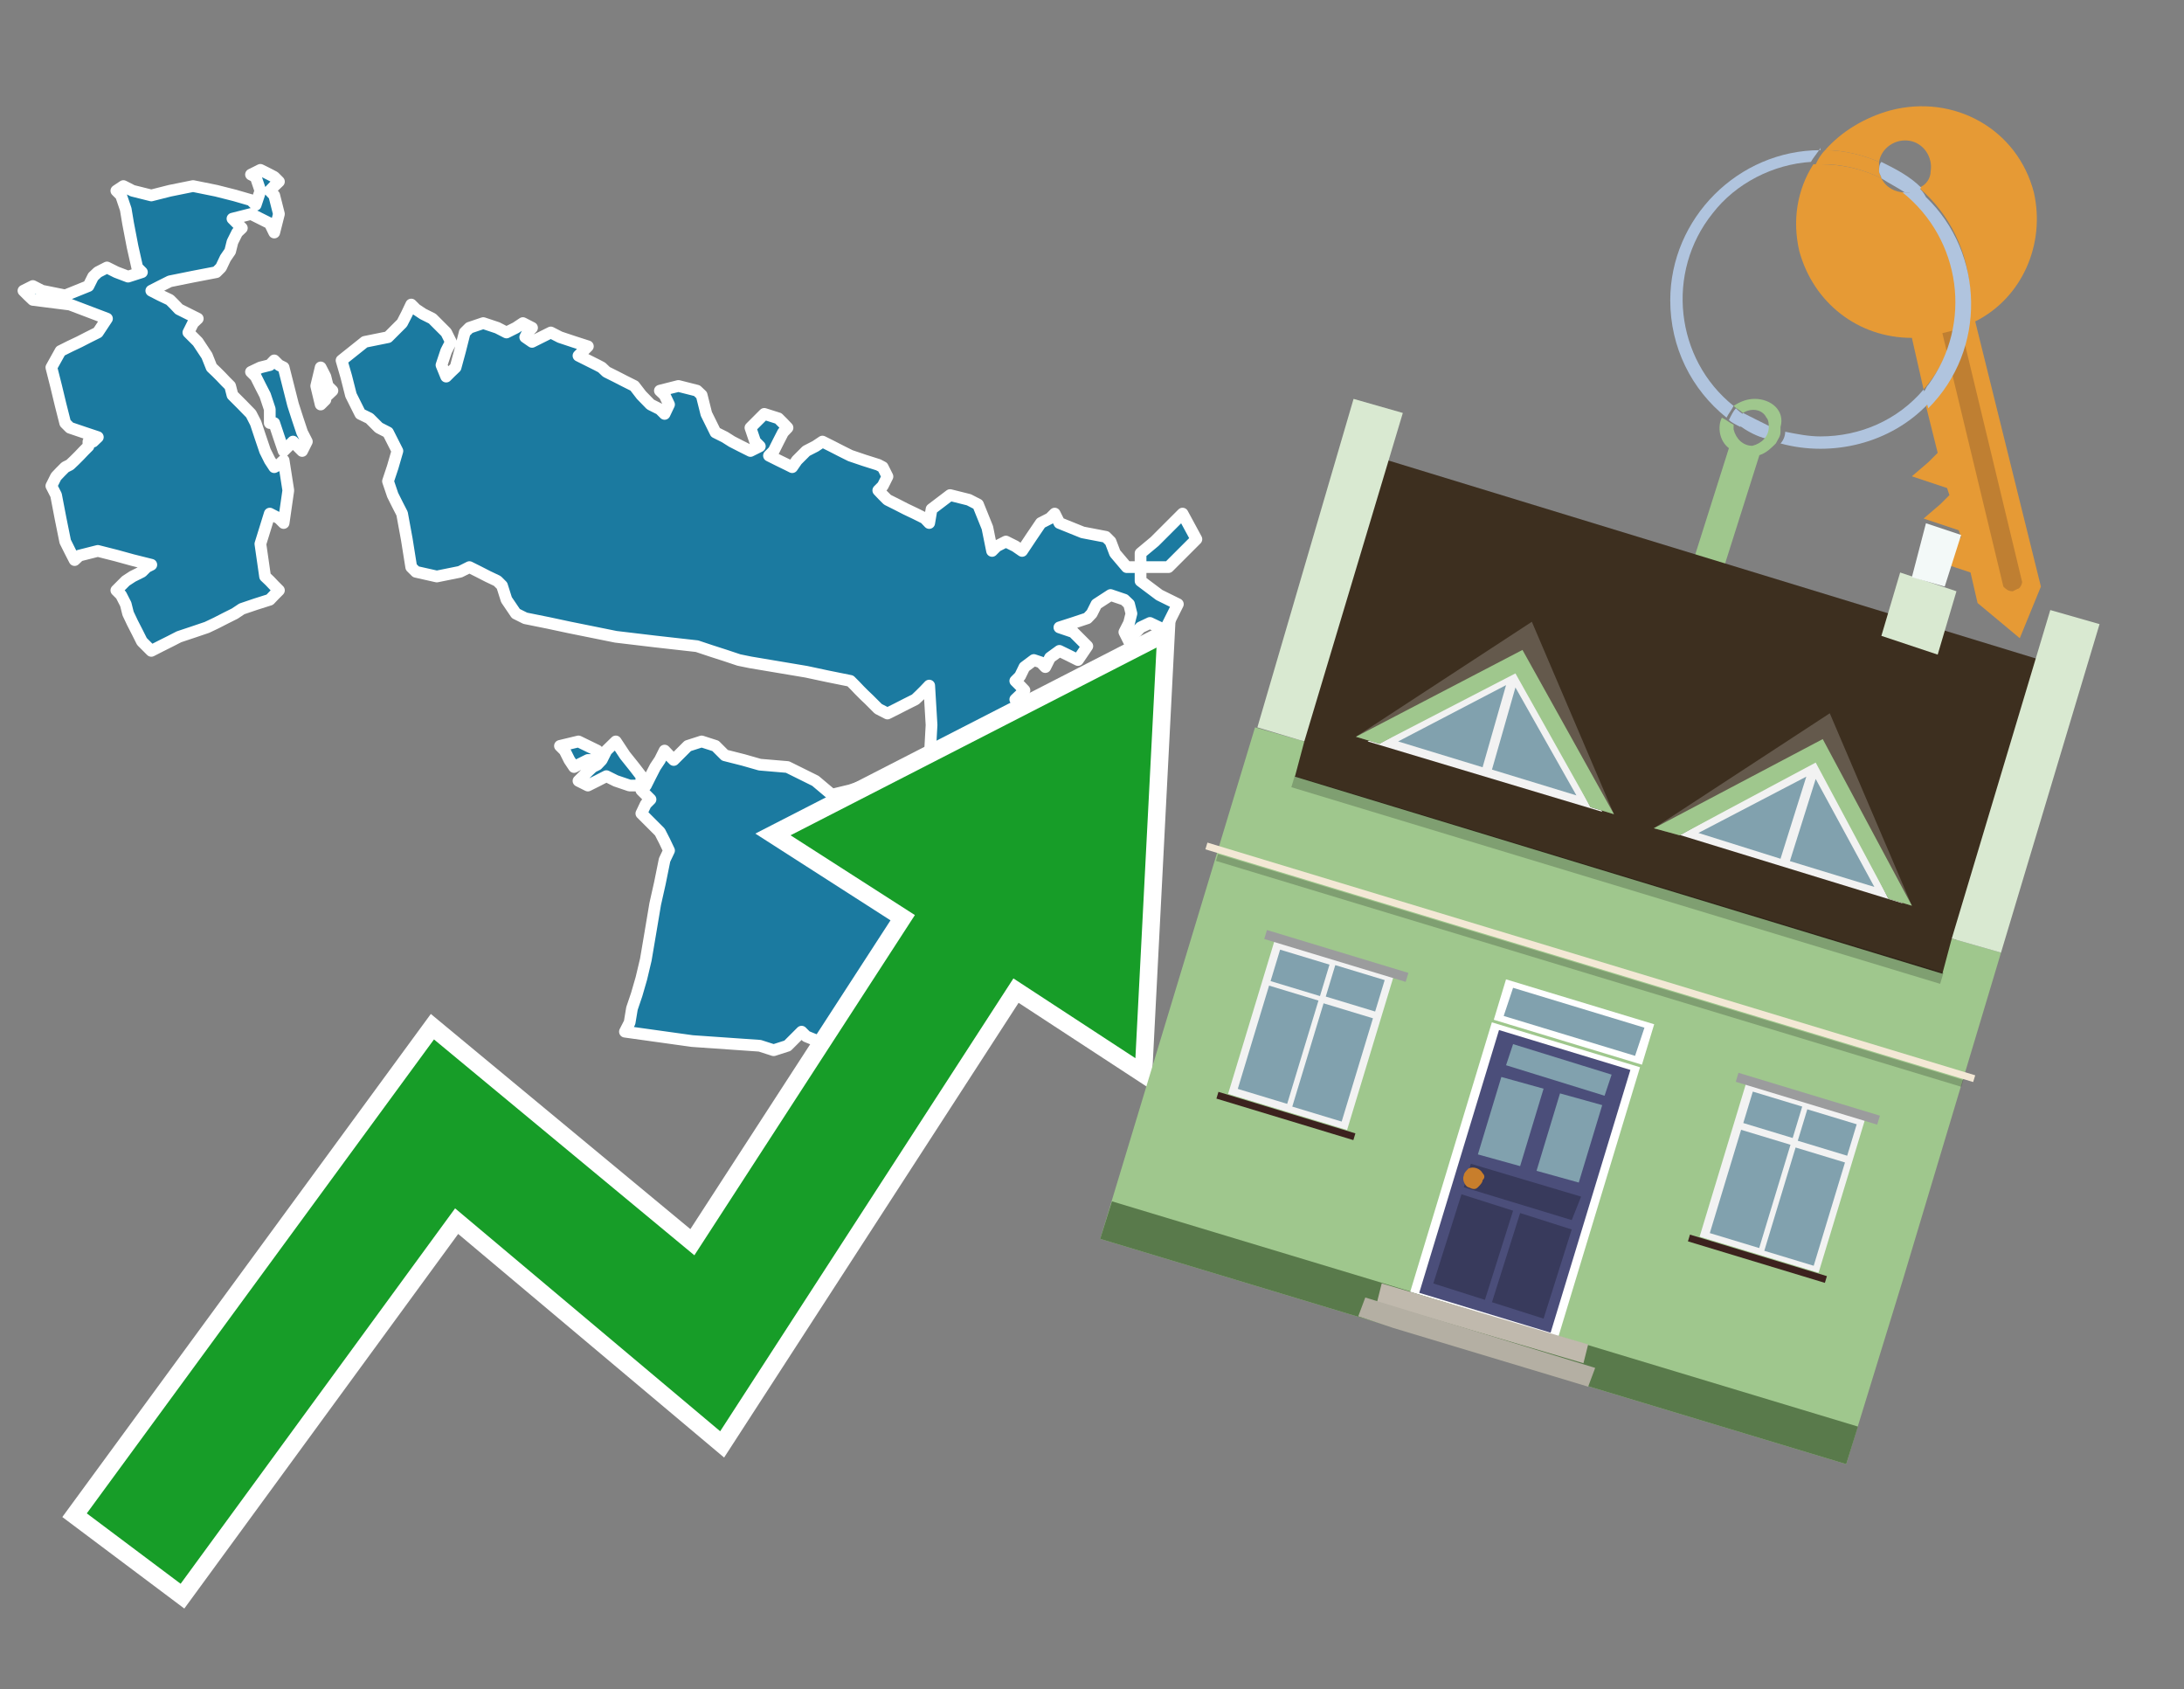
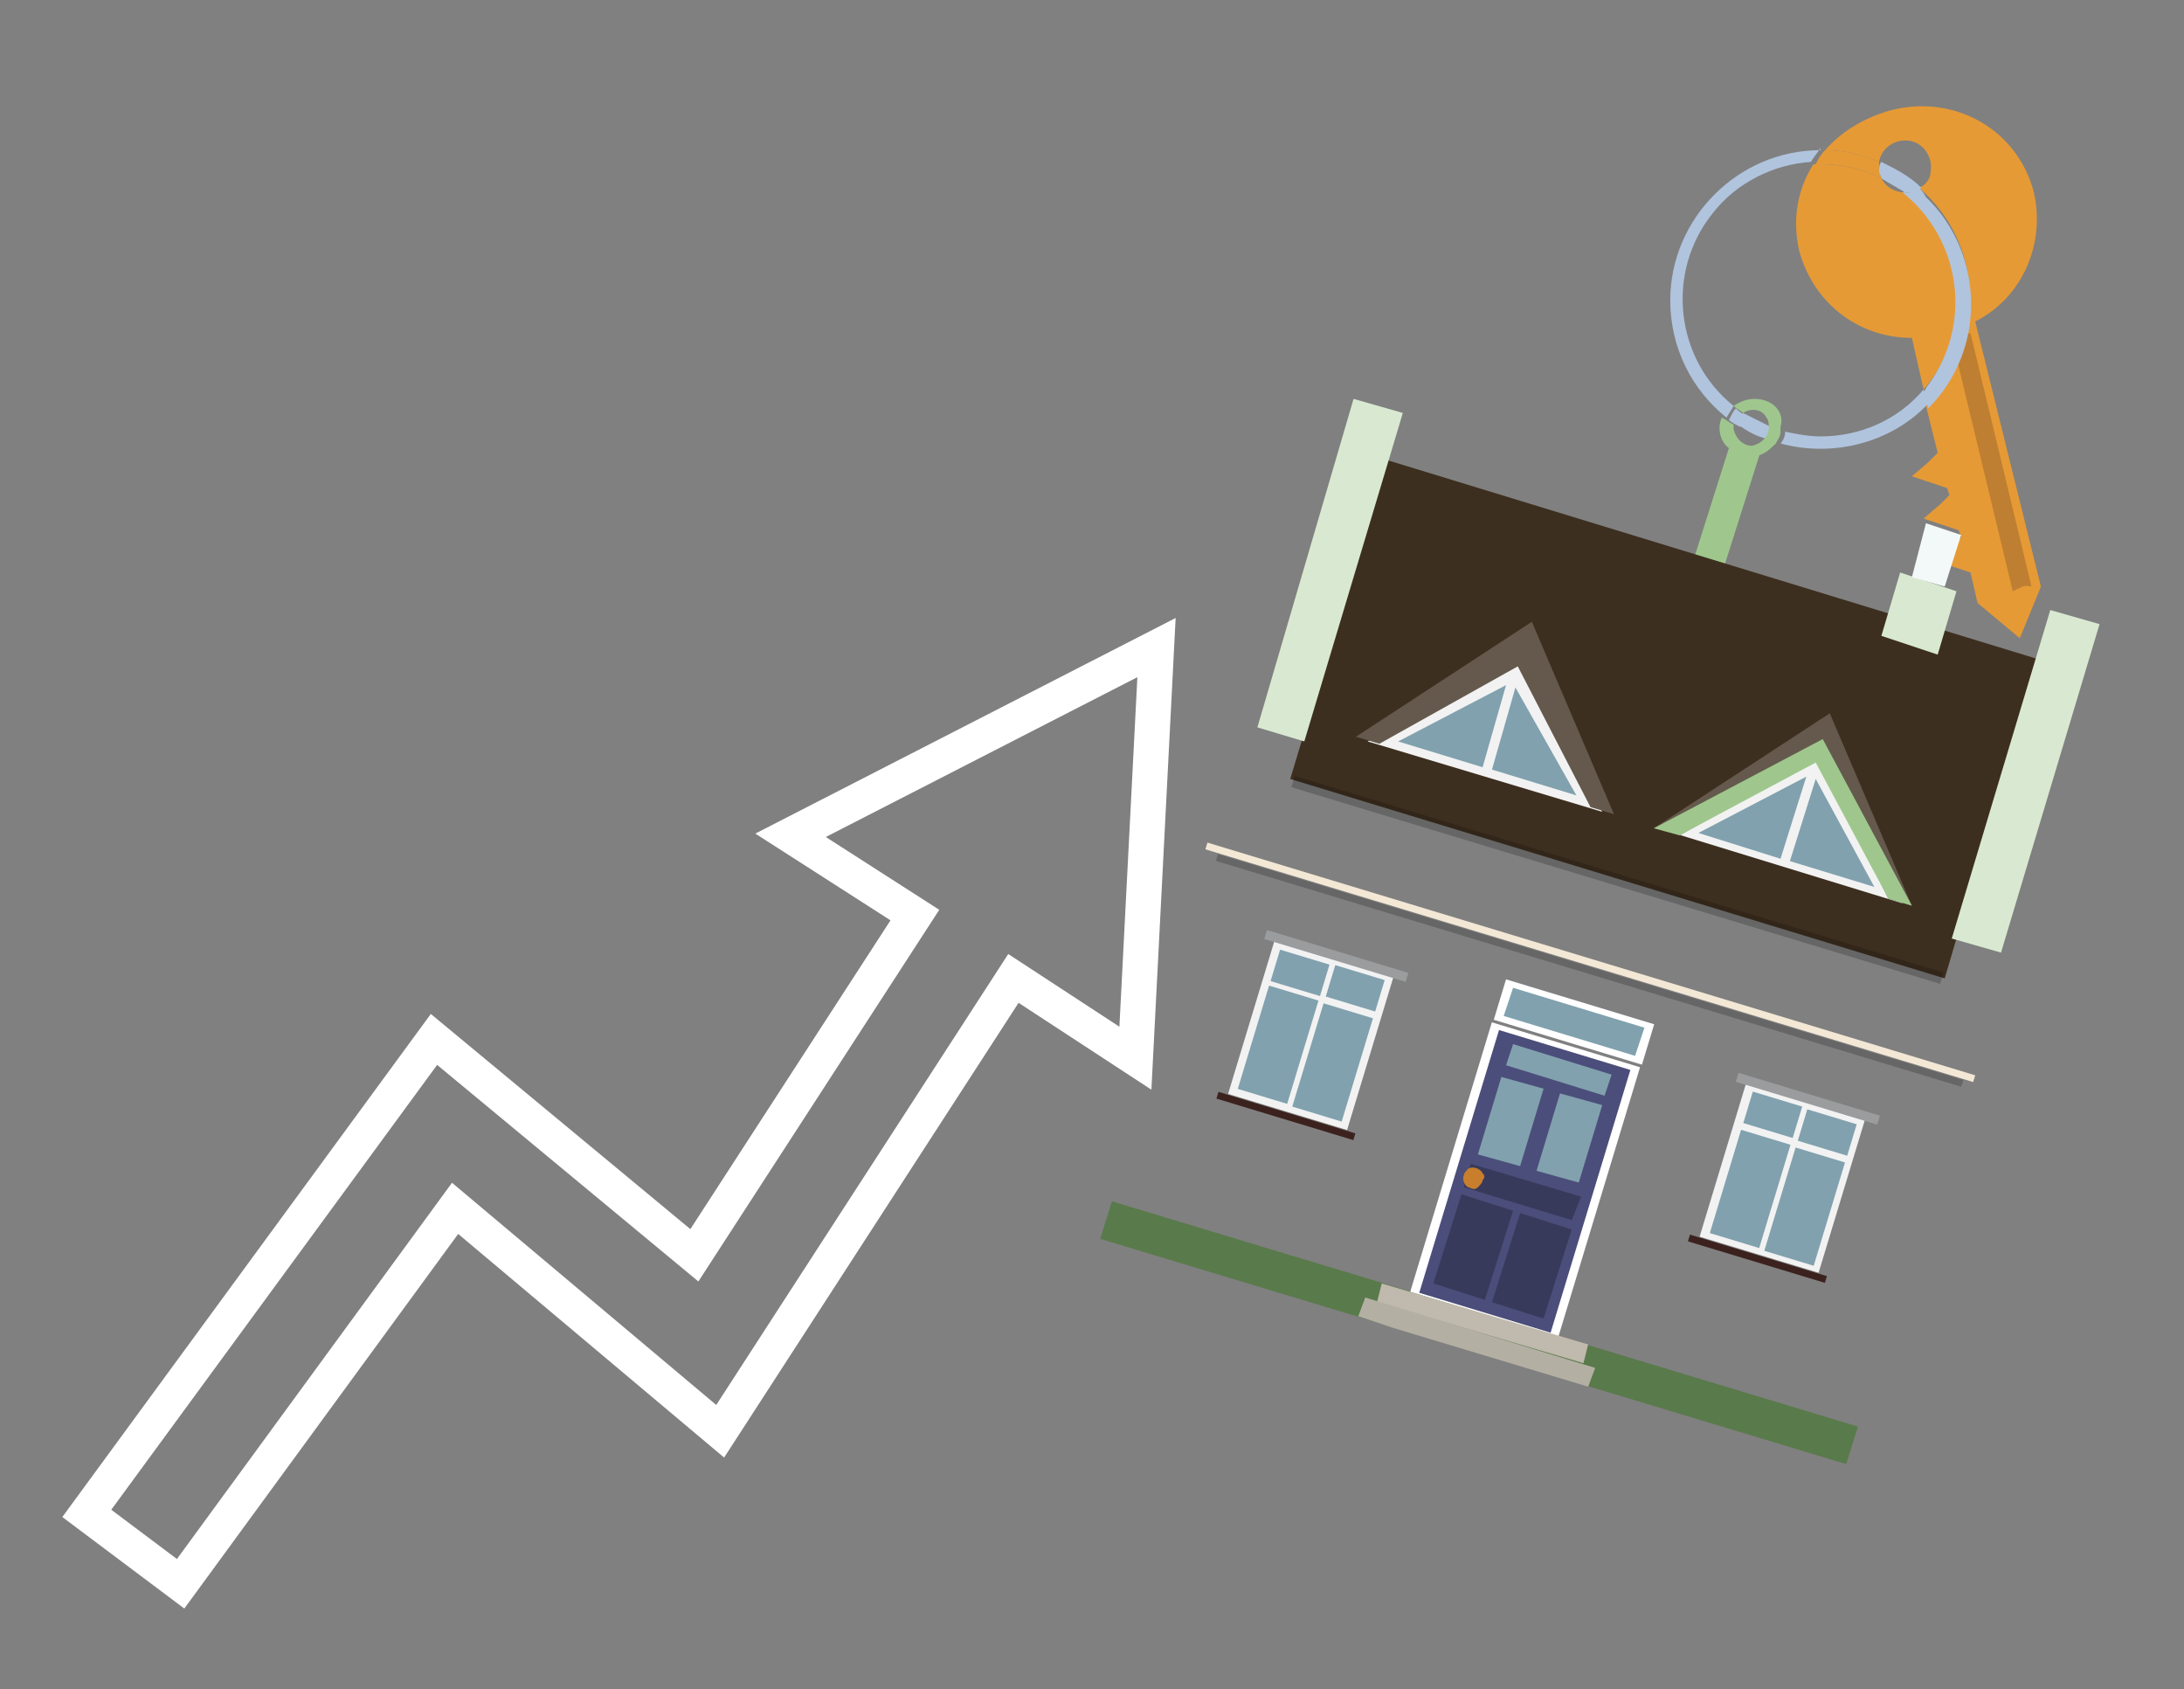
<svg xmlns="http://www.w3.org/2000/svg" version="1.1" id="Text" x="0px" y="0px" width="93.1px" height="72px" viewBox="0 0 93.1 72" style="enable-background:new 0 0 93.1 72;" xml:space="preserve">
  <rect x="0" y="0" width="93.1" height="72" fill="#808080" stroke="none" />
  <style type="text/css">
	.st0{fill:#1B7AA0;stroke:#FFFFFF;stroke-width:0.5;stroke-linejoin:round;}
	.st1{fill:none;stroke:#FFFFFF;stroke-width:1.5;stroke-miterlimit:10;}
	.st2{fill:#179D28;}
	.st3{fill:#E69A35;}
	.st4{fill:#B0C4DE;}
	.st5{fill:#9FC78D;}
	.st6{fill:#BF7F32;}
	.st7{fill-rule:evenodd;clip-rule:evenodd;fill:#3D2F1F;}
	.st8{fill-rule:evenodd;clip-rule:evenodd;fill:#9FC78D;}
	.st9{opacity:0.2;enable-background:new    ;}
	.st10{fill-rule:evenodd;clip-rule:evenodd;fill:#D9E9D1;}
	.st11{fill-rule:evenodd;clip-rule:evenodd;fill:#597A4B;}
	.st12{fill-rule:evenodd;clip-rule:evenodd;fill:#F3F9F8;}
	.st13{fill:#FFFFFF;}
	.st14{fill:#4B4E7A;}
	.st15{fill:#81A1AE;}
	.st16{fill:#383A5C;}
	.st17{fill:#C87E2C;}
	.st18{fill-rule:evenodd;clip-rule:evenodd;fill:#C0B9AD;}
	.st19{fill-rule:evenodd;clip-rule:evenodd;fill:#B4AFA3;}
	.st20{fill:#F3E8D5;}
	.st21{fill:#F2F2F2;}
	.st22{fill:#9B9C9D;}
	.st23{fill:#3C221E;}
	.st24{fill-rule:evenodd;clip-rule:evenodd;fill:#F2F2F2;}
	.st25{fill-rule:evenodd;clip-rule:evenodd;fill:#64594C;}
	.st26{fill-rule:evenodd;clip-rule:evenodd;fill:#81A1AE;}
</style>
-   <path class="st0" d="M26.84,33.48L26.25,33.28L25.85,33.08L25.46,33.28L25.06,33.48L24.66,33.28L24.86,33.08L25.06,32.88L25.26,32.69L25.46,32.59L25.65,32.39L25.85,31.99L26.25,31.6L26.64,32.19L27.04,32.69L27.34,33.08L27.34,33.48ZM48.62,24.76L49.42,25.36L50.21,25.75L50.01,26.15L49.81,26.55L49.61,26.94L49.42,26.74L49.02,26.55L48.62,26.74L48.43,26.94L48.23,27.14L48.13,27.34L47.93,26.94L48.13,26.55L48.23,26.15L48.13,25.75L47.93,25.56L47.34,25.36L46.74,25.75L46.54,26.15L46.35,26.35L45.75,26.55L45.16,26.74L45.75,26.94L46.35,27.54L45.95,28.13L45.55,27.93L45.16,27.74L44.76,28.03L44.56,28.43L44.37,28.23L44.07,28.13L43.67,28.43L43.48,28.82L43.28,29.02L43.48,29.22L43.67,29.42L43.48,29.62L43.28,29.81L43.48,30.01L43.67,30.21L43.77,30.41L43.97,30.8L44.17,31.2L44.37,31.6L44.17,31.99L43.97,33.08L43.77,34.27L43.67,34.67L43.48,35.06L43.28,35.46L43.08,35.85L42.88,36.35L43.28,36.94L43.67,37.34L43.28,37.74L42.88,37.54L42.68,37.34L42.49,37.93L42.29,38.53L42.09,38.92L41.69,39.32L41.3,39.52L40.9,39.72L40.5,39.91L40.31,40.11L40.11,40.31L39.91,40.51L39.71,40.71L39.61,40.9L39.42,41.1L39.22,41.2L39.02,41.6L38.62,41.99L38.23,42.19L37.63,42.39L37.04,42.59L37.24,42.78L37.44,43.38L37.24,43.97L37.04,44.37L36.64,44.76L36.25,44.57L36.05,44.37L35.85,44.17L35.65,43.97L35.46,44.17L34.86,44.37L34.37,44.17L34.17,43.97L33.97,44.17L33.77,44.37L33.57,44.57L32.98,44.76L32.39,44.57L29.51,44.37L26.64,43.97L26.84,43.58L26.94,42.98L27.14,42.39L27.34,41.7L27.53,40.9L27.73,39.72L27.93,38.53L28.13,37.64L28.33,36.65L28.52,36.25L28.33,35.85L28.13,35.46L27.73,35.06L27.34,34.67L27.53,34.27L27.73,34.07L27.53,33.87L27.34,33.68L27.53,33.48L27.73,33.08L27.93,32.69L28.13,32.39L28.33,31.99L28.52,32.19L28.72,32.39L28.92,32.19L29.12,31.99L29.32,31.79L29.91,31.6L30.5,31.79L30.7,31.99L30.9,32.19L31.69,32.39L32.39,32.59L33.57,32.69L34.76,33.28L35.46,33.87L36.25,33.68L36.84,33.48L37.44,33.28L38.43,33.08L39.42,32.88L39.61,32.69L39.71,30.9L39.61,29.22L39.42,29.42L39.22,29.62L39.02,29.81L38.62,30.01L38.23,30.21L37.83,30.41L37.44,30.21L37.24,30.01L37.04,29.81L36.84,29.62L36.64,29.42L36.45,29.22L36.25,29.02L35.26,28.82L34.37,28.63L33.18,28.43L31.99,28.23L31.5,28.13L30.9,27.93L30.31,27.74L29.71,27.54L27.93,27.34L26.25,27.14L25.26,26.94L24.27,26.74L23.38,26.55L22.39,26.35L21.99,26.15L21.59,25.56L21.4,24.96L21.2,24.76L20.8,24.57L20.41,24.37L20.01,24.17L19.61,24.37L18.62,24.57L17.73,24.37L17.53,24.17L17.34,22.98L17.14,21.89L16.94,21.5L16.74,21.1L16.54,20.51L16.74,19.91L16.94,19.22L16.54,18.43L16.15,18.23L15.95,18.03L15.75,17.83L15.36,17.64L14.96,16.84L14.76,16.05L14.56,15.36L15.55,14.57L16.54,14.37L16.74,14.17L16.94,13.97L17.14,13.77L17.34,13.38L17.53,12.98L17.73,13.18L18.03,13.38L18.43,13.58L18.62,13.77L18.82,13.97L19.02,14.17L19.22,14.57L19.02,14.96L18.82,15.56L19.02,16.05L19.22,15.85L19.42,15.66L19.61,14.96L19.81,14.17L20.01,13.97L20.6,13.77L21.2,13.97L21.59,14.17L21.99,13.97L22.29,13.77L22.68,13.97L22.49,14.17L22.39,14.37L22.68,14.57L23.08,14.37L23.48,14.17L23.87,14.37L24.47,14.57L25.06,14.76L24.86,14.96L24.66,15.16L25.06,15.36L25.46,15.56L25.65,15.66L25.85,15.85L26.25,16.05L26.64,16.25L27.04,16.45L27.34,16.84L27.73,17.24L28.13,17.44L28.33,17.64L28.52,17.24L28.33,16.84L28.13,16.65L28.92,16.45L29.71,16.65L29.91,16.84L30.11,17.64L30.5,18.43L30.9,18.63L31.2,18.82L31.59,19.02L31.99,19.22L32.39,19.02L32.19,18.82L31.99,18.23L32.58,17.64L33.18,17.83L33.38,18.03L33.57,18.23L33.38,18.43L33.18,18.82L32.98,19.22L32.78,19.42L33.18,19.62L33.57,19.81L33.77,19.91L33.97,19.62L34.37,19.22L34.76,19.02L35.06,18.82L35.46,19.02L35.85,19.22L36.25,19.42L36.84,19.62L37.44,19.81L37.63,19.91L37.83,20.31L37.63,20.71L37.44,20.9L37.63,21.1L37.83,21.3L38.23,21.5L38.62,21.7L39.02,21.89L39.42,22.09L39.61,22.29L39.71,21.7L40.5,21.1L41.3,21.3L41.69,21.5L42.09,22.49L42.29,23.48L42.49,23.28L42.88,23.08L43.28,23.28L43.57,23.48L43.97,22.88L44.37,22.29L44.76,22.09L44.96,21.89L45.16,22.29L46.15,22.69L47.14,22.88L47.34,23.08L47.53,23.58L48.03,24.17L48.62,24.17ZM43.67,36.55L44.07,36.25L44.37,36.45L44.56,36.65L44.76,36.74L44.96,36.94L45.16,37.14L44.56,37.34L43.97,37.14L43.77,36.94L43.67,36.94ZM25.06,32.39L24.66,32.59L24.47,32.69L24.27,32.39L24.07,31.99L23.87,31.79L24.66,31.6L25.46,31.99L25.46,32.39ZM13.87,17.04L13.67,17.24L13.48,16.45L13.67,15.66L13.87,16.05L13.97,16.45L14.17,16.65L13.97,16.84L13.87,16.84ZM48.62,23.58L49.22,23.08L49.81,22.49L50.41,21.89L51.0,22.98L49.81,24.17L48.62,24.17ZM3.97,18.82L4.17,18.63L3.57,18.43L2.98,18.23L2.78,18.03L2.58,17.24L2.39,16.45L2.19,15.66L2.58,14.96L2.98,14.76L3.38,14.57L3.77,14.37L4.17,14.17L4.56,13.58L2.98,12.98L1.4,12.78L1.2,12.59L1.0,12.39L1.4,12.19L1.79,12.39L2.78,12.59L3.77,12.19L3.97,11.79L4.17,11.6L4.56,11.4L4.96,11.6L5.46,11.79L6.05,11.6L5.85,11.4L5.65,10.51L5.46,9.52L5.36,8.92L5.16,8.33L4.96,8.13L5.26,7.93L5.65,8.13L6.45,8.33L7.24,8.13L8.23,7.93L9.22,8.13L10.01,8.33L10.7,8.53L10.9,8.73L11.1,8.13L10.9,7.54L10.7,7.44L11.1,7.24L11.5,7.44L11.69,7.54L11.89,7.74L11.69,7.93L11.5,8.13L11.69,8.33L11.89,9.12L11.69,9.91L11.5,9.52L10.7,9.12L9.91,9.32L10.11,9.52L10.31,9.72L10.11,9.91L9.91,10.31L9.81,10.71L9.61,11.0L9.42,11.4L9.22,11.6L8.23,11.79L7.24,11.99L6.84,12.19L6.45,12.39L6.84,12.59L7.24,12.78L7.44,12.98L7.63,13.18L8.03,13.38L8.43,13.58L8.23,13.77L8.03,14.17L8.43,14.57L8.82,15.16L9.02,15.66L9.22,15.85L9.42,16.05L9.61,16.25L9.81,16.45L9.91,16.84L10.31,17.24L10.7,17.64L10.9,18.03L11.1,18.63L11.3,19.22L11.5,19.62L11.69,19.91L11.89,19.81L12.09,19.62L12.29,20.9L12.09,22.29L11.89,22.09L11.5,21.89L11.1,23.18L11.3,24.57L11.5,24.76L11.69,24.96L11.89,25.16L11.69,25.36L11.5,25.56L10.9,25.75L10.31,25.95L10.01,26.15L9.61,26.35L9.22,26.55L8.82,26.74L8.23,26.94L7.63,27.14L7.24,27.34L6.84,27.54L6.45,27.74L6.05,27.34L5.85,26.94L5.65,26.55L5.46,26.15L5.36,25.75L5.16,25.36L4.96,25.16L5.16,24.96L5.36,24.76L5.65,24.57L6.05,24.37L6.25,24.17L6.45,24.07L5.65,23.87L4.96,23.68L4.17,23.48L3.38,23.68L3.18,23.87L2.98,23.48L2.78,23.08L2.58,22.09L2.39,21.1L2.19,20.71L2.39,20.31L2.58,20.11L2.78,19.91L2.98,19.81L3.18,19.62L3.38,19.42L3.57,19.22L3.77,19.02L3.77,18.82ZM11.5,17.44L11.3,16.84L11.1,16.45L10.9,16.05L10.7,15.85L11.1,15.66L11.5,15.56L11.69,15.36L11.89,15.56L12.09,15.66L12.29,16.45L12.49,17.24L12.68,17.83L12.88,18.43L13.08,18.82L12.88,19.22L12.68,19.02L12.49,18.82L12.29,19.02L12.09,19.22L11.89,18.63L11.69,18.03L11.5,18.03Z" />
  <polygon class="st1" points="49.3,27.6 33.7,35.6 39,39 29.6,53.5 18.5,44.3 3.7,64.5 7.7,67.5 19.4,51.5 30.7,61 43.2,41.7   48.4,45.1 " />
-   <polygon class="st2" points="49.3,27.6 33.7,35.6 39,39 29.6,53.5 18.5,44.3 3.7,64.5 7.7,67.5 19.4,51.5 30.7,61 43.2,41.7   48.4,45.1 " />
  <path class="st3" d="M80.2,7.6c0-0.1-0.1-0.2-0.1-0.3c0-0.1,0-0.3,0-0.4c-0.7-0.3-1.5-0.5-2.3-0.5c-0.2,0.2-0.3,0.4-0.4,0.6  c0.1,0,0.2,0,0.3,0C78.5,7,79.4,7.2,80.2,7.6z" />
  <path class="st4" d="M77.6,6.4c-3.5,0-6.4,2.9-6.4,6.4c0,2,0.9,3.8,2.4,5c0.1-0.2,0.2-0.3,0.3-0.5c-2.5-2-2.9-5.7-0.9-8.2  c1-1.3,2.6-2.1,4.2-2.2c0.1-0.2,0.3-0.4,0.4-0.6V6.4z" />
  <path class="st3" d="M84.2,13.7c2-1,3-3.3,2.5-5.5C86,5.5,83.3,4,80.6,4.7c-1.1,0.3-2.1,0.9-2.8,1.7c0.8,0,1.6,0.2,2.3,0.5  c0.1-0.6,0.7-1,1.3-0.9c0.6,0.1,1,0.7,0.9,1.3c0,0.3-0.2,0.6-0.5,0.7c2.7,2.3,2.9,6.4,0.6,9c-0.1,0.1-0.2,0.2-0.3,0.3l0.5,2  l-0.4,0.4l-0.7,0.6l0.9,0.3l0.6,0.2l0.1,0.3l-0.4,0.4L82,22.1l0.9,0.3l0.6,0.2l0.1,0.3l-0.4,0.4l-0.7,0.6l0.9,0.3l0.6,0.2l0.3,1.3  l1.8,1.5L87,25L84.2,13.7z" />
  <path class="st3" d="M81.2,8.2c-0.4,0-0.8-0.2-1-0.6C79.4,7.2,78.5,7,77.6,7c-0.1,0-0.2,0-0.3,0c-0.7,1.1-0.9,2.4-0.6,3.7  c0.6,2.2,2.5,3.7,4.8,3.7l0.5,2.2c2.1-2.4,1.9-6.1-0.6-8.2C81.3,8.3,81.2,8.3,81.2,8.2z" />
  <path class="st4" d="M74.1,18.1c0.4,0.3,0.8,0.5,1.2,0.6c0.1-0.1,0.2-0.3,0.2-0.5l0,0c-0.4-0.2-0.8-0.4-1.2-0.6  C74.2,17.8,74.1,17.9,74.1,18.1z" />
  <path class="st4" d="M74.4,17.7c-0.2-0.1-0.3-0.2-0.4-0.3c-0.1,0.1-0.2,0.3-0.3,0.5c0.1,0.1,0.3,0.2,0.5,0.3  C74.1,17.9,74.2,17.8,74.4,17.7z" />
  <path class="st5" d="M74.8,17c-0.3,0-0.6,0.1-0.9,0.3c0.1,0.1,0.3,0.2,0.4,0.3c0.3-0.2,0.8-0.2,1,0.2c0.1,0.1,0.1,0.3,0.1,0.4l0,0  c0,0.4-0.3,0.7-0.7,0.8c-0.4,0-0.7-0.3-0.8-0.7c0,0,0,0,0-0.1v-0.1c-0.2-0.1-0.3-0.2-0.5-0.3c-0.2,0.4-0.1,1,0.3,1.3l-1.9,6l1.3,0.3  l1.9-6c0.3-0.1,0.5-0.3,0.7-0.5c0.1-0.2,0.2-0.3,0.2-0.5c0-0.1,0-0.1,0-0.2C76.1,17.5,75.5,17,74.8,17z" />
-   <path class="st6" d="M86,25.1l-0.2,0.1c-0.2,0-0.3-0.1-0.4-0.2l0,0l-2.6-10.8l0.8-0.2l2.6,10.8C86.2,24.9,86.1,25.1,86,25.1L86,25.1  z" />
+   <path class="st6" d="M86,25.1l-0.2,0.1l0,0l-2.6-10.8l0.8-0.2l2.6,10.8C86.2,24.9,86.1,25.1,86,25.1L86,25.1  z" />
  <path class="st4" d="M80.1,7.3c0,0.1,0.1,0.2,0.1,0.3c0.3,0.2,0.7,0.4,1,0.6c0.1,0,0.2,0,0.3,0c0.1,0,0.3-0.1,0.4-0.2  c-0.5-0.5-1.1-0.8-1.7-1.1C80.1,7,80.1,7.2,80.1,7.3z" />
  <path class="st4" d="M77.6,18.6c-0.5,0-1-0.1-1.5-0.2c0,0.2-0.1,0.4-0.2,0.5c2.2,0.6,4.7,0,6.3-1.7L82,16.6  C80.9,17.9,79.3,18.6,77.6,18.6z" />
  <path class="st4" d="M81.8,8c-0.1,0.1-0.2,0.1-0.4,0.2c-0.1,0-0.2,0-0.3,0c2.5,2,3,5.6,1.1,8.2c-0.1,0.1-0.1,0.2-0.2,0.3l0.2,0.7  c2.5-2.5,2.4-6.6-0.1-9C82,8.2,81.9,8.1,81.8,8L81.8,8z" />
  <g>
    <polygon class="st7" points="82.9,41.7 55,33.2 59.1,19.6 86.9,28.1 82.9,41.7  " />
-     <polygon class="st8" points="81.1,54.6 85.3,40.6 83.2,40 82.8,41.5 55.2,33.1 55.6,31.6 53.5,31 46.9,52.8 78.7,62.4  " />
    <rect x="68.7" y="23.1" transform="matrix(0.29 -0.957 0.957 0.29 13.018 92.597)" class="st9" width="0.5" height="28.9" />
    <polygon class="st10" points="85.3,40.6 83.2,40 87.4,26 89.5,26.6 85.3,40.6  " />
    <polygon class="st10" points="55.6,31.6 53.6,31 57.7,17 59.8,17.6 55.6,31.6  " />
    <polygon class="st11" points="78.7,62.4 79.2,60.8 47.4,51.2 46.9,52.8 78.7,62.4  " />
    <polygon class="st10" points="83.4,25.2 81,24.4 80.2,27.1 82.6,27.9 83.4,25.2  " />
    <polygon class="st12" points="83.6,22.8 82.1,22.3 81.5,24.6 82.9,25 83.6,22.8  " />
    <rect x="66.2" y="40.3" transform="matrix(0.29 -0.957 0.957 0.29 5.912 95.129)" class="st13" width="1.8" height="6.6" />
    <rect x="59" y="46.9" transform="matrix(0.29 -0.957 0.957 0.29 -1.878 97.918)" class="st13" width="12" height="6.6" />
    <g id="Symbol_9_0_Layer2_0_MEMBER_8_MEMBER_12_MEMBER_0_FILL_00000117644893634561428420000013506764434021418121_">
      <path class="st14" d="M63.9,43.9l5.6,1.7l-3.4,11.2l-5.6-1.7L63.9,43.9z" />
    </g>
    <g id="Symbol_9_0_Layer2_0_MEMBER_8_MEMBER_12_MEMBER_1_MEMBER_1_FILL_00000119806455507307383310000007620565381065756065_">
      <path class="st15" d="M65.8,46.4l-1,3.3l-1.8-0.5l1-3.3L65.8,46.4z" />
    </g>
    <g id="Symbol_9_0_Layer2_0_MEMBER_8_MEMBER_12_MEMBER_1_MEMBER_1_FILL-2_00000079484099644297653320000016872340710301101991_">
      <path class="st15" d="M68.3,47.1l-1,3.3l-1.8-0.5l1-3.3L68.3,47.1z" />
    </g>
    <g id="Symbol_9_0_Layer2_0_MEMBER_8_MEMBER_12_MEMBER_2_MEMBER_0_FILL_00000174597777604405696490000011029781931410359740_">
      <path class="st16" d="M63.6,55.5l1.2-3.8l2.2,0.7l-1.2,3.8L63.6,55.5z" />
    </g>
    <g id="Symbol_9_0_Layer2_0_MEMBER_8_MEMBER_12_MEMBER_2_MEMBER_1_FILL_00000091710615109095859720000010578804004878927253_">
      <path class="st16" d="M61.1,54.7l1.2-3.8l2.2,0.7l-1.2,3.8L61.1,54.7z" />
    </g>
    <g id="Symbol_9_0_Layer2_0_MEMBER_8_MEMBER_12_MEMBER_2_MEMBER_1_FILL-2_00000178907767405274125160000006478634603670211001_">
      <path class="st16" d="M62.4,50.6l0.3-1l4.7,1.4L67,52L62.4,50.6z" />
    </g>
    <g id="Symbol_9_0_Layer2_0_MEMBER_8_MEMBER_12_MEMBER_2_MEMBER_1_FILL-3_00000016067518085705060410000004307156899214402747_">
      <path class="st15" d="M64.2,45.4l0.3-0.9l4.2,1.3l-0.3,0.9L64.2,45.4z" />
    </g>
    <g id="Symbol_9_0_Layer2_0_MEMBER_8_MEMBER_13_FILL_00000139974108045065158200000003699932478169806997_">
      <path class="st17" d="M62.4,50.1c0-0.1,0.1-0.2,0.2-0.3c0.2-0.1,0.5,0,0.6,0.2c0,0,0,0,0,0c0.1,0.1,0.1,0.2,0,0.3    c0,0.1-0.1,0.2-0.2,0.3c-0.1,0.1-0.2,0.1-0.4,0C62.5,50.6,62.3,50.3,62.4,50.1z" />
    </g>
    <g id="Symbol_9_0_Layer2_0_MEMBER_8_MEMBER_12_MEMBER_2_MEMBER_1_FILL-4_00000128453049626921765750000009391352055896562834_">
      <path class="st15" d="M64.1,43.3l0.4-1.2l5.6,1.7L69.7,45L64.1,43.3z" />
    </g>
    <polygon class="st18" points="67.5,58.1 67.7,57.3 58.9,54.7 58.7,55.5 67.5,58.1  " />
    <polygon class="st19" points="67.7,59.1 68,58.3 58.2,55.3 57.9,56.1 59.4,56.6 67.7,59.1  " />
    <rect x="67.7" y="23.9" transform="matrix(0.29 -0.957 0.957 0.29 8.878 94.056)" class="st20" width="0.3" height="34.2" />
    <rect x="67.6" y="24.8" transform="matrix(0.29 -0.957 0.957 0.29 8.497 94.192)" class="st9" width="0.3" height="33.2" />
    <rect x="52.5" y="41.5" transform="matrix(0.29 -0.957 0.957 0.29 -2.589 84.83)" class="st21" width="6.9" height="5.3" />
    <rect x="54.5" y="44.2" transform="matrix(0.29 -0.957 0.957 0.29 -3.017 86.502)" class="st15" width="4.6" height="2.2" />
    <rect x="57.1" y="41.1" transform="matrix(0.29 -0.957 0.957 0.29 0.623 85.199)" class="st15" width="1.4" height="2.2" />
    <rect x="52.2" y="43.5" transform="matrix(0.29 -0.957 0.957 0.29 -4.003 83.749)" class="st15" width="4.6" height="2.2" />
    <rect x="54.7" y="40.4" transform="matrix(0.29 -0.957 0.957 0.29 -0.363 82.446)" class="st15" width="1.4" height="2.2" />
    <rect x="56.7" y="37.6" transform="matrix(0.29 -0.957 0.957 0.29 1.466 83.378)" class="st22" width="0.4" height="6.3" />
    <rect x="54.7" y="44.5" transform="matrix(0.29 -0.957 0.957 0.29 -6.596 86.265)" class="st23" width="0.3" height="6.1" />
    <rect x="72.6" y="47.6" transform="matrix(0.29 -0.957 0.957 0.29 5.844 108.381)" class="st21" width="6.9" height="5.3" />
    <rect x="72.3" y="49.6" transform="matrix(0.29 -0.957 0.957 0.29 4.452 107.361)" class="st15" width="4.6" height="2.2" />
    <rect x="74.9" y="46.5" transform="matrix(0.29 -0.957 0.957 0.29 8.092 106.058)" class="st15" width="1.4" height="2.2" />
    <rect x="74.6" y="50.3" transform="matrix(0.29 -0.957 0.957 0.29 5.438 110.114)" class="st15" width="4.6" height="2.2" />
    <rect x="77.2" y="47.2" transform="matrix(0.29 -0.957 0.957 0.29 9.078 108.811)" class="st15" width="1.4" height="2.2" />
    <rect x="76.8" y="43.7" transform="matrix(0.29 -0.957 0.957 0.29 9.899 106.93)" class="st22" width="0.4" height="6.3" />
    <rect x="74.8" y="50.6" transform="matrix(0.29 -0.957 0.957 0.29 1.837 109.816)" class="st23" width="0.3" height="6.1" />
    <polygon class="st24" points="58.3,31.6 64.8,28.1 68.3,34.6  " />
    <polygon class="st25" points="64.7,28.4 67.8,34.4 68.8,34.7 65.3,26.5 57.8,31.4 58.8,31.7  " />
-     <polygon class="st8" points="64.6,28.7 67.8,34.4 68.8,34.7 64.9,27.7 57.8,31.4 58.8,31.7  " />
    <polygon class="st26" points="64.6,29.3 63.6,32.8 67.2,33.9  " />
    <polygon class="st26" points="64.2,29.2 59.6,31.6 63.2,32.7  " />
    <polygon class="st24" points="71,35.4 77.5,32 81.1,38.5  " />
    <polygon class="st25" points="77.5,32.3 80.5,38.3 81.5,38.6 78,30.4 70.5,35.3 71.6,35.6  " />
    <polygon class="st8" points="77.4,32.5 80.5,38.3 81.5,38.6 77.7,31.5 70.5,35.3 71.6,35.6  " />
    <polygon class="st26" points="77.4,33.2 76.3,36.7 79.9,37.8  " />
    <polygon class="st26" points="77,33.1 72.4,35.5 75.9,36.6  " />
  </g>
</svg>